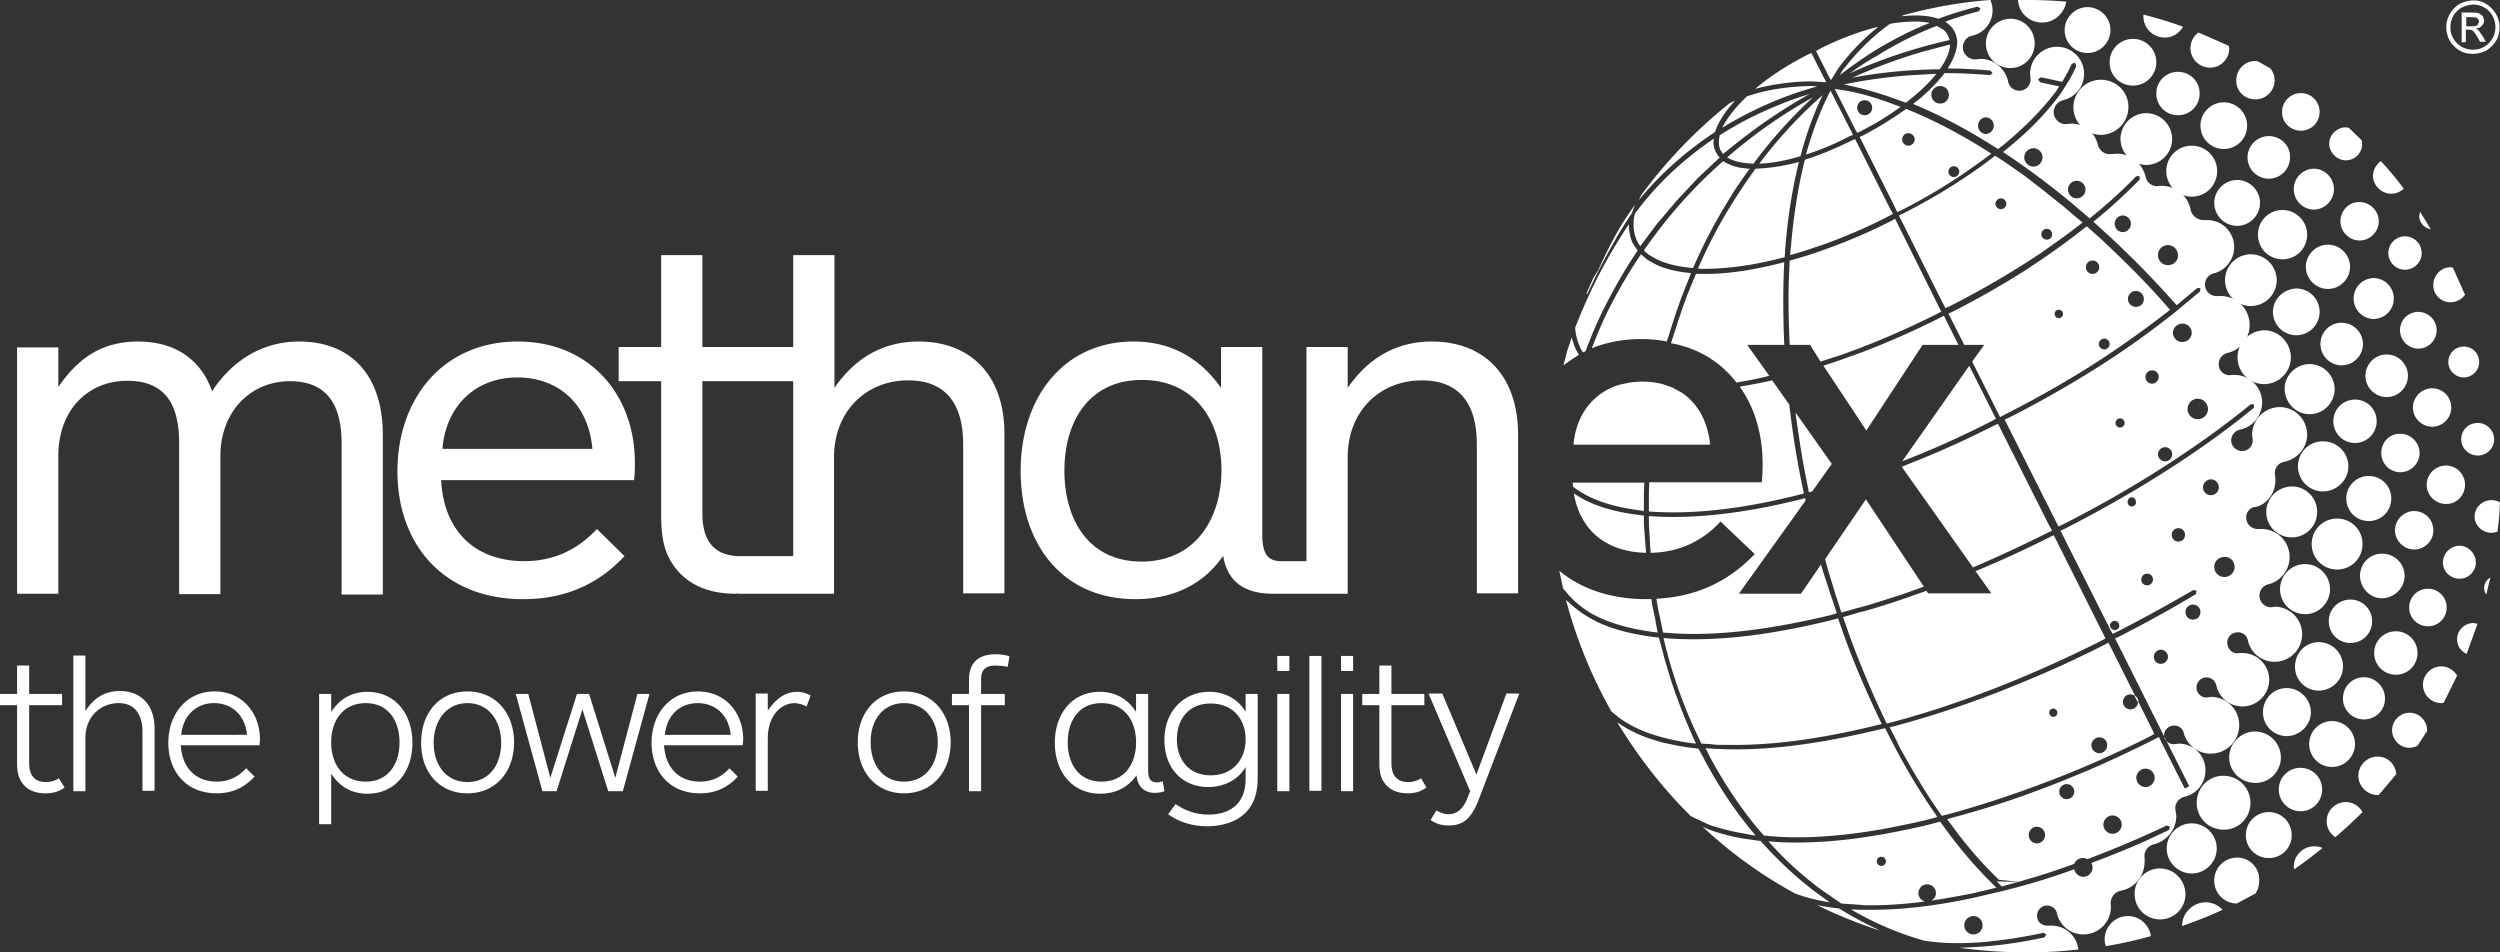
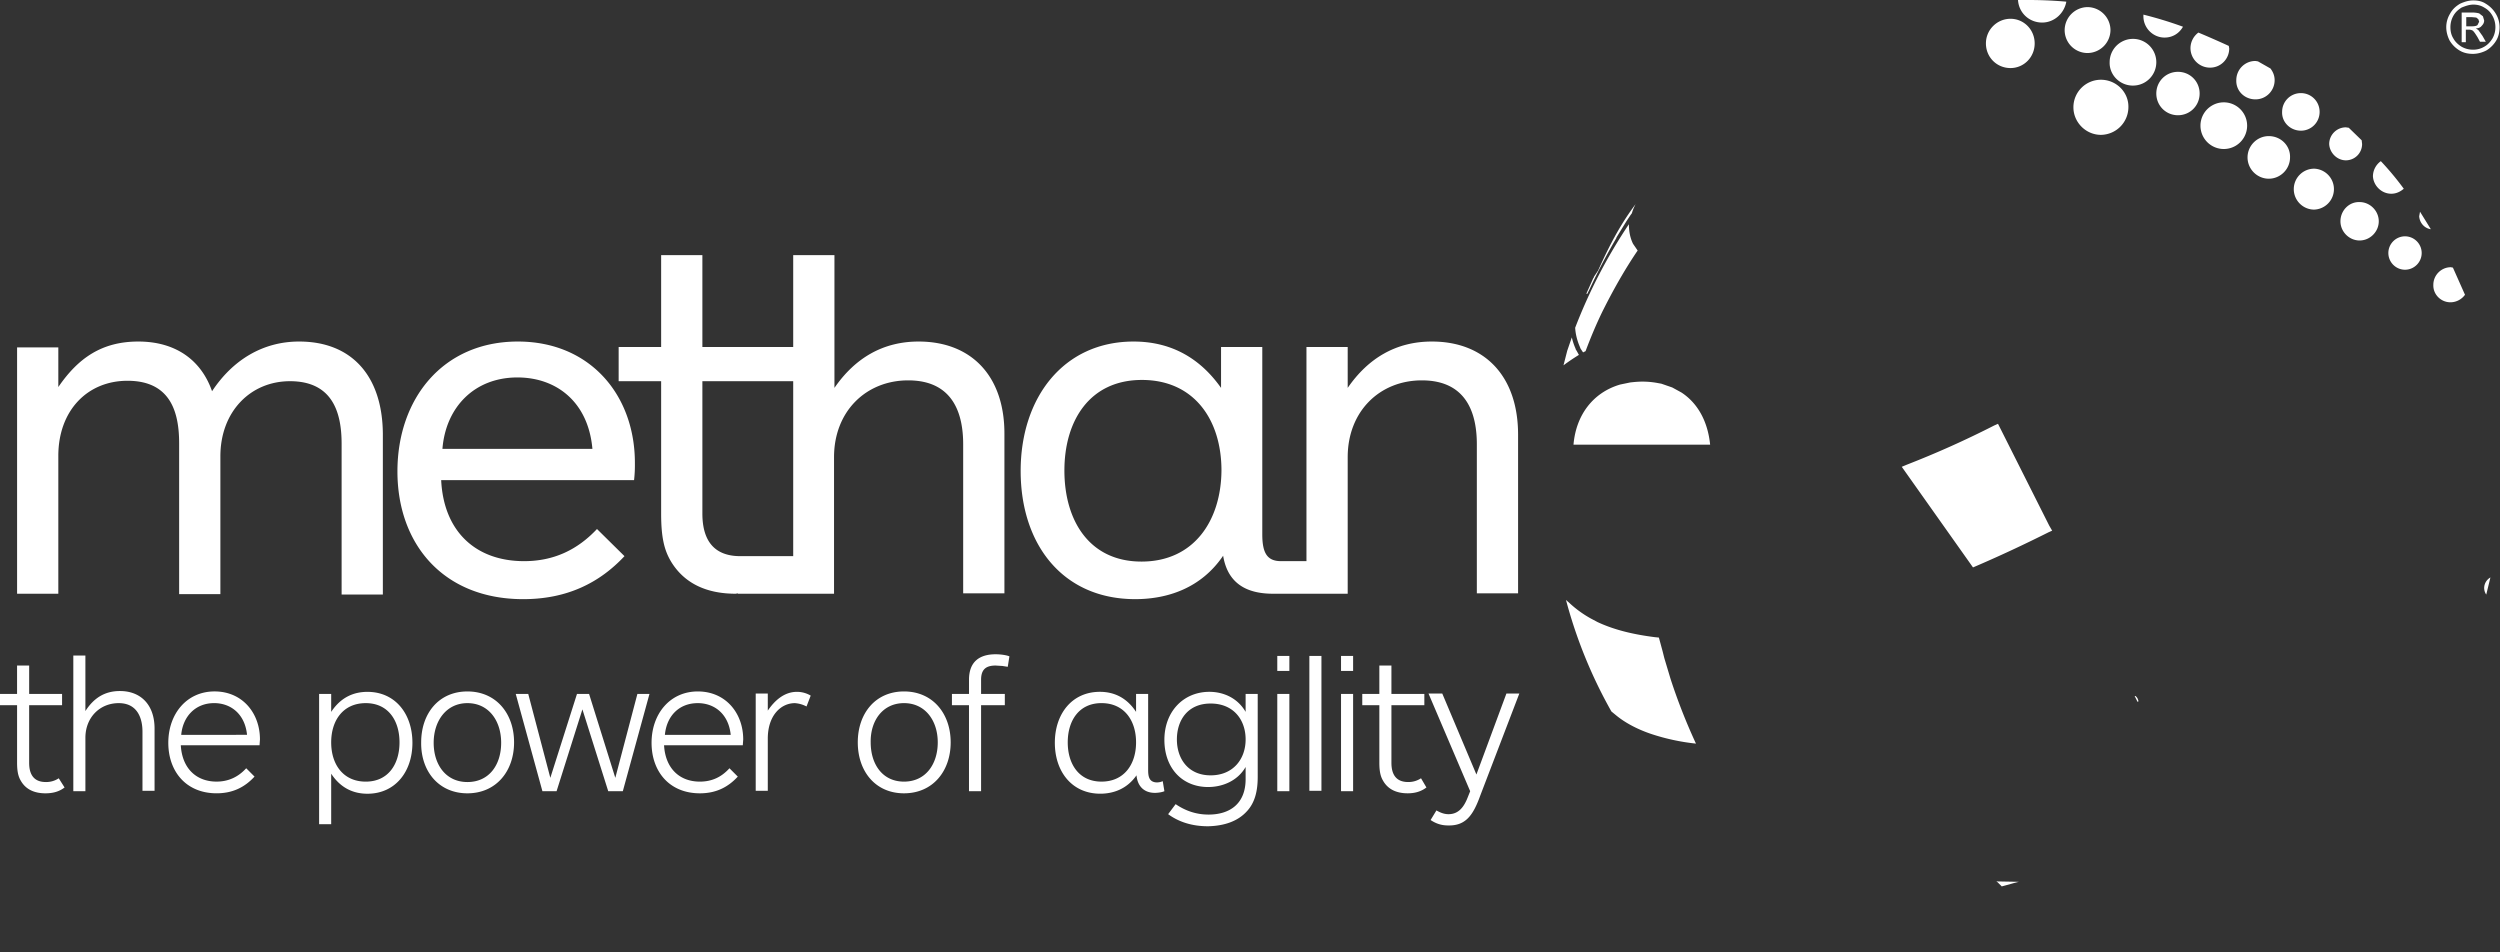
<svg xmlns="http://www.w3.org/2000/svg" width="189" height="72" viewBox="0 0 189 72" fill="none">
  <rect x="0" y="0" width="189" height="72" fill="#333333" stroke="none" />
  <g clip-path="url(#dmi93z3sva)" fill="#fff">
    <path d="M163.647 2.84c.598 0 1.102-.315 1.386-.82a30.041 30.041 0 0 0-2.992-.915v.126c0 .884.724 1.61 1.606 1.61zM167.08 5.114c.819 0 1.449-.663 1.449-1.452l-.032-.19a72.726 72.726 0 0 0-2.299-1.01 1.48 1.48 0 0 0-.598 1.168c0 .82.661 1.484 1.48 1.484M170.513 7.512c.819 0 1.449-.662 1.449-1.451 0-.348-.126-.632-.315-.884l-.945-.537-.189-.031c-.819 0-1.449.662-1.449 1.452-.031.82.63 1.451 1.449 1.451M173.946 9.88c.787 0 1.417-.631 1.417-1.42 0-.79-.63-1.421-1.417-1.421-.788 0-1.418.631-1.418 1.42-.031.79.63 1.42 1.418 1.42zM177.347 12.121a1.23 1.23 0 0 0 1.228-1.231l-.031-.284-.977-.947-.22-.032c-.693 0-1.26.568-1.26 1.263.031.663.598 1.231 1.26 1.231M180.78 14.646c.378 0 .693-.158.945-.379a21.756 21.756 0 0 0-1.733-2.083 1.42 1.42 0 0 0-.598 1.136c.032.695.63 1.326 1.386 1.326zM154.387 1.705c.914 0 1.669-.695 1.827-1.579A33.187 33.187 0 0 0 153.127 0h-.566c.063.979.85 1.705 1.826 1.705zM157.82 4.009a1.75 1.75 0 0 0 1.732-1.736A1.75 1.75 0 0 0 157.82.537a1.75 1.75 0 0 0-1.732 1.736 1.73 1.73 0 0 0 1.732 1.736zM161.253 6.47c.976 0 1.764-.788 1.764-1.767a1.763 1.763 0 1 0-3.528 0c-.031.947.756 1.768 1.764 1.768zM166.292 7.07c0-.915-.724-1.64-1.638-1.64-.913 0-1.637.725-1.637 1.64 0 .916.724 1.642 1.637 1.642.914 0 1.638-.726 1.638-1.641zM169.883 9.501a1.763 1.763 0 1 0-3.528 0 1.763 1.763 0 1 0 3.528 0zM171.52 10.29c-.882 0-1.606.726-1.606 1.61 0 .884.724 1.61 1.606 1.61.882 0 1.607-.726 1.607-1.61.031-.884-.693-1.61-1.607-1.61zM173.41 14.299c0 .852.693 1.547 1.543 1.547a1.548 1.548 0 0 0 0-3.094c-.85 0-1.543.695-1.543 1.547zM176.938 16.73c0 .789.661 1.451 1.448 1.451.788 0 1.449-.662 1.449-1.451 0-.79-.661-1.453-1.449-1.453-.787-.031-1.448.632-1.448 1.453zM180.56 19.128c0 .695.566 1.263 1.259 1.263s1.26-.568 1.26-1.263c0-.694-.567-1.262-1.26-1.262-.693 0-1.259.568-1.259 1.262M185.252 22.853c.441 0 .85-.22 1.102-.568l-.913-2.052-.158-.031c-.724 0-1.322.6-1.322 1.325-.032.726.567 1.326 1.291 1.326M151.994 5.145c1.008 0 1.827-.82 1.827-1.862 0-1.042-.819-1.863-1.827-1.863s-1.858.821-1.858 1.863c0 1.041.819 1.862 1.858 1.862zM158.828 6.029a2.079 2.079 0 0 0-2.078 2.083c0 1.137.944 2.083 2.078 2.083a2.1 2.1 0 0 0 2.079-2.083c.031-1.136-.914-2.083-2.079-2.083z" />
-     <path d="M162.261 12.468a1.964 1.964 0 0 0 1.952-1.957 1.964 1.964 0 0 0-1.952-1.957 1.965 1.965 0 0 0-1.953 1.957c.032 1.073.882 1.957 1.953 1.957zM165.694 14.867c1.07 0 1.921-.852 1.921-1.925a1.911 1.911 0 0 0-1.921-1.926 1.912 1.912 0 0 0-1.922 1.926c0 1.073.882 1.925 1.922 1.925zM169.127 17.077a1.75 1.75 0 0 0 1.732-1.736 1.75 1.75 0 0 0-1.732-1.736 1.75 1.75 0 0 0-1.732 1.736 1.75 1.75 0 0 0 1.732 1.736zM172.56 15.877c-1.039 0-1.858.82-1.858 1.863 0 1.041.819 1.862 1.858 1.862 1.039 0 1.858-.82 1.858-1.862 0-1.042-.85-1.863-1.858-1.863zM175.992 18.497c-.913 0-1.669.758-1.669 1.673s.756 1.673 1.669 1.673c.914 0 1.67-.758 1.67-1.673s-.756-1.673-1.67-1.673M179.426 21.022a1.548 1.548 0 0 0 0 3.094 1.547 1.547 0 0 0 0-3.094zM181.441 24.968a1.4 1.4 0 0 0 1.386 1.389 1.4 1.4 0 0 0 1.386-1.389 1.4 1.4 0 0 0-1.386-1.389c-.756 0-1.386.6-1.386 1.389zM185.095 27.367a1.164 1.164 0 1 0 2.33 0c0-.663-.535-1.168-1.165-1.168s-1.165.505-1.165 1.168zM170.166 23.137a1.965 1.965 0 0 0 1.953-1.957 1.965 1.965 0 0 0-1.953-1.957 1.965 1.965 0 0 0-1.953 1.957c0 1.073.882 1.957 1.953 1.957zM171.835 23.58a1.763 1.763 0 1 0 3.528 0c0-.98-.787-1.768-1.764-1.768-.976.031-1.764.82-1.764 1.767zM175.426 26.01c0 .883.724 1.61 1.606 1.61.882 0 1.606-.727 1.606-1.61 0-.884-.724-1.61-1.606-1.61-.882 0-1.606.694-1.606 1.61zM180.433 26.799c-.881 0-1.606.726-1.606 1.61 0 .883.725 1.61 1.606 1.61.882 0 1.607-.727 1.607-1.61 0-.884-.725-1.61-1.607-1.61zM183.866 29.355c-.787 0-1.449.663-1.449 1.453 0 .789.662 1.452 1.449 1.452.788 0 1.449-.632 1.449-1.452 0-.821-.661-1.453-1.449-1.453zM186.071 33.206c0 .695.567 1.231 1.26 1.231.692 0 1.228-.568 1.228-1.23 0-.663-.567-1.232-1.228-1.232-.725 0-1.26.537-1.26 1.231zM169.158 27.02c0 1.136.914 2.02 2.016 2.02a2.033 2.033 0 0 0 2.016-2.02c0-1.105-.914-2.052-2.016-2.052-1.102.032-2.016.915-2.016 2.052zM174.607 31.313c1.039 0 1.89-.853 1.89-1.894a1.898 1.898 0 0 0-1.89-1.894c-1.039 0-1.89.852-1.89 1.894.032 1.041.851 1.894 1.89 1.894zM179.677 31.85c0-.916-.724-1.642-1.637-1.642-.914 0-1.638.726-1.638 1.641 0 .916.724 1.642 1.638 1.642.913 0 1.637-.758 1.637-1.642zM180.024 34.248c0 .82.661 1.452 1.449 1.452.787 0 1.448-.663 1.448-1.452 0-.789-.661-1.452-1.448-1.452-.819-.031-1.449.631-1.449 1.452zM186.355 36.647c0-.82-.662-1.452-1.449-1.452-.788 0-1.449.663-1.449 1.452 0 .79.661 1.452 1.449 1.452.787.032 1.449-.631 1.449-1.452zM188.338 37.815c-.692 0-1.259.568-1.259 1.231 0 .663.567 1.231 1.259 1.231.158 0 .315-.032.473-.095a25.44 25.44 0 0 0 .189-2.21 1.464 1.464 0 0 0-.662-.157M173.725 35.258c0 1.042.85 1.894 1.89 1.894 1.039 0 1.921-.852 1.921-1.894 0-1.041-.85-1.894-1.921-1.894-1.071 0-1.89.853-1.89 1.894zM179.079 39.393c.945 0 1.701-.757 1.701-1.704s-.756-1.705-1.701-1.705c-.945 0-1.701.758-1.701 1.705 0 .947.756 1.704 1.701 1.704zM183.961 40.088c0-.821-.661-1.452-1.449-1.452-.787 0-1.449.662-1.449 1.452 0 .789.662 1.452 1.449 1.452.788 0 1.449-.632 1.449-1.452zM185.945 43.75a1.23 1.23 0 0 0 1.228-1.232c0-.663-.567-1.262-1.228-1.262-.662 0-1.26.568-1.26 1.262 0 .695.567 1.231 1.26 1.231zM171.332 38.699a1.91 1.91 0 0 0 1.921 1.925 1.91 1.91 0 0 0 1.921-1.925 1.91 1.91 0 0 0-1.921-1.926c-1.071.032-1.921.884-1.921 1.926zM174.764 41.13c0 1.072.851 1.925 1.921 1.925a1.912 1.912 0 0 0 1.922-1.926 1.911 1.911 0 0 0-1.922-1.925c-1.07 0-1.921.852-1.921 1.925zM181.788 43.528c0-.915-.756-1.673-1.701-1.673-.945 0-1.669.758-1.669 1.673 0 .916.756 1.705 1.669 1.705.945-.032 1.701-.79 1.701-1.705zM184.969 45.927c0-.789-.63-1.42-1.417-1.42-.788 0-1.418.631-1.418 1.42 0 .79.63 1.42 1.418 1.42.787 0 1.417-.63 1.417-1.42zM185.756 48.326c0 .505.283.916.724 1.105l.819-2.273-.315-.063c-.693.032-1.228.568-1.228 1.231M172.371 44.538c0 1.042.85 1.894 1.889 1.894 1.04 0 1.89-.852 1.89-1.894 0-1.041-.85-1.893-1.89-1.893a1.897 1.897 0 0 0-1.889 1.893zM177.693 48.61c.914 0 1.638-.726 1.638-1.641 0-.916-.724-1.642-1.638-1.642-.913 0-1.637.727-1.637 1.642 0 .915.724 1.641 1.637 1.641zM182.764 49.368c0-.916-.724-1.642-1.638-1.642-.913 0-1.637.726-1.637 1.642 0 .915.724 1.641 1.637 1.641.914 0 1.638-.726 1.638-1.641zM184.559 50.378a1.4 1.4 0 0 0-1.386 1.389 1.4 1.4 0 0 0 1.386 1.389l.189-.032 1.008-2.052c-.252-.41-.693-.694-1.197-.694M175.3 52.209a1.83 1.83 0 0 0 0-3.662c-1.008 0-1.795.82-1.795 1.83a1.783 1.783 0 0 0 1.795 1.832zM180.307 52.808c0-.883-.724-1.61-1.606-1.61-.882 0-1.575.727-1.575 1.61 0 .884.725 1.579 1.575 1.579.914 0 1.606-.695 1.606-1.579zM182.166 53.882c-.725 0-1.323.6-1.323 1.325 0 .726.598 1.326 1.323 1.326a1.3 1.3 0 0 0 .598-.158l.724-1.105v-.063c0-.726-.598-1.325-1.322-1.325M171.08 53.85c0 1.01.818 1.8 1.795 1.8.976 0 1.826-.821 1.826-1.8 0-.979-.818-1.83-1.826-1.83s-1.795.82-1.795 1.83zM178.04 56.249a1.75 1.75 0 0 0-1.733-1.736 1.73 1.73 0 0 0-1.732 1.736 1.73 1.73 0 0 0 1.732 1.736 1.75 1.75 0 0 0 1.733-1.736zM179.741 57.196c-.788 0-1.449.663-1.449 1.452 0 .79.661 1.452 1.449 1.452h.094l1.323-1.578c-.063-.758-.661-1.326-1.417-1.326zM172.434 57.26a1.965 1.965 0 0 0-1.953-1.958 1.965 1.965 0 0 0-1.953 1.957c0 1.073.882 1.926 1.953 1.926 1.071.031 1.953-.853 1.953-1.926zM173.914 61.331c.913 0 1.638-.726 1.638-1.641 0-.916-.725-1.642-1.638-1.642-.913 0-1.638.726-1.638 1.642 0 .915.756 1.641 1.638 1.641zM177.347 60.637c-.788 0-1.449.63-1.449 1.452 0 .505.252.947.661 1.199.693-.6 1.386-1.231 2.047-1.894-.251-.442-.692-.757-1.259-.757zM170.135 60.7a2.046 2.046 0 0 0-2.048-2.052c-1.133 0-2.015.915-2.015 2.052 0 1.136.913 2.02 2.015 2.02 1.134.031 2.048-.884 2.048-2.02zM171.52 61.394c-.945 0-1.732.758-1.732 1.736a1.71 1.71 0 0 0 1.732 1.736 1.71 1.71 0 0 0 1.733-1.736 1.73 1.73 0 0 0-1.733-1.736zM173.41 65.53l.032.189a34.604 34.604 0 0 0 2.141-1.61 1.406 1.406 0 0 0-.63-.126c-.85 0-1.543.694-1.543 1.546zM163.804 64.14c0 1.042.851 1.894 1.89 1.894s1.89-.852 1.89-1.894a1.898 1.898 0 0 0-1.89-1.894c-1.039 0-1.89.853-1.89 1.894zM169.127 64.835c-.945 0-1.732.757-1.732 1.736 0 .978.755 1.704 1.7 1.736l1.418-.758c.188-.284.283-.6.283-.978a1.658 1.658 0 0 0-1.669-1.736zM163.3 65.655a1.91 1.91 0 0 0-1.921 1.926 1.91 1.91 0 0 0 1.921 1.925 1.91 1.91 0 0 0 1.921-1.925c-.031-1.073-.882-1.926-1.921-1.926zM164.97 69.98v.031c1.039-.378 2.047-.757 3.055-1.23a1.759 1.759 0 0 0-1.292-.569c-.976.032-1.763.82-1.763 1.768M160.875 69.254c-.976 0-1.764.789-1.764 1.767 0 .19.032.348.095.505a29.59 29.59 0 0 0 3.401-.757c-.126-.852-.85-1.515-1.732-1.515M129.664 9.975c.22-.726.756-1.547 1.512-2.368l-.41.19a37.03 37.03 0 0 0-6.708 6.976l-.158.347c1.638-1.989 3.559-3.693 5.764-5.145M145.348 26.073h2.709l-1.102-2.21-.284.158c-2.016 1.01-4.063 1.925-6.11 2.683l-1.323.474-.441.157-.85.284-.094.032 3.243 4.893M137.065 7.355a37.394 37.394 0 0 0-6.488 4.545c.441.284 1.134.442 1.984.473a36.044 36.044 0 0 1 4.504-5.018m.724-.158a34.16 34.16 0 0 0-4.787 5.176c.914-.031 1.984-.22 3.118-.568.441-1.704 1.008-3.25 1.669-4.608zM139.049 68.686a23.346 23.346 0 0 1-1.669-.253 36.535 36.535 0 0 0 4.756 1.926l-.441-.221a26.702 26.702 0 0 1-2.646-1.452M126.01 25.82l.063-.19c.441-1.42.882-2.808 1.449-4.166l.315-.82c-1.071-.095-2.016-.316-2.74-.695l-.504-.284-.094-.063-.41-.347-.031-.032a37.901 37.901 0 0 0-2.614 4.514c-.41.852-.756 1.705-1.103 2.588 1.103-.442 2.362-.694 3.748-.694.662 0 1.323.063 1.921.19m5.26 3.093a24.807 24.807 0 0 0 2.488-.505l-1.669-2.336h2.803a68.427 68.427 0 0 1-.032-5.682l.032-.568-.252.063c-1.89.474-3.937.852-5.89.82h-.535l-.409.98c-.536 1.293-.977 2.714-1.418 4.071l-.063.19c2.11.378 3.78 1.451 4.945 2.967zM140.971 7.576c.314 0 .566.252.566.568a.565.565 0 0 1-.566.568.565.565 0 0 1-.567-.568c0-.316.252-.568.567-.568zm-.882 2.62-.095-.19-1.606-3.156c-.724 1.388-1.354 3.03-1.858 4.83a19.135 19.135 0 0 0 3.244-1.358l.315-.127zm.315-.158.283-.127a21.599 21.599 0 0 0 2.992-1.83l-.85-.316c-1.134-.41-2.299-.758-3.496-.947l-.63-.095 1.606 3.157.095.158zM139.837 5.555l.189-.094c2.299-1.042 4.756-1.831 7.212-2.4l.158-.03-.126-.348a1.184 1.184 0 0 0-.41-.473l-.441-.253a26.506 26.506 0 0 0-4.535 2.273c-.693.378-1.354.82-2.047 1.325m4.756.127h-.063a38.914 38.914 0 0 0-5.103.694h-.031l.252.063c1.071.221 2.079.505 3.118.853l1.323.473.693-.568a12.387 12.387 0 0 0 1.448-1.42l.158-.19h-.158l-1.637.095zm-5.323-.316-.189.316a35.408 35.408 0 0 1 2.614-1.831c1.354-.82 2.74-1.547 4.189-2.115-.693-.158-1.575-.126-2.614 0l-.378.063c-1.291.916-2.488 2.084-3.622 3.567zm6.425-1.547-.252.064a39.84 39.84 0 0 0-5.323 1.957l-.189.063.126-.032c2.142-.41 4.284-.6 6.457-.631h.126c.504-.695.756-1.326.787-1.863l-.189.032-1.543.41zM118.704 45.106a7.214 7.214 0 0 0 1.7 1.326l.504.253c1.323.6 2.709.915 4.158 1.105l.252.031-.189-1.041-.189-.884-.095-.6h-.346c-2.772 0-4.977-.79-6.614-2.146l.283 1.325.473.568m5.637-5.429v-.631l-.441-.063c-1.543-.19-3.118-.568-4.44-1.358l-.41-.252c.473 2.84 2.52 4.42 5.449 4.482v-.063l-.158-2.115zM131.774 63.004l.85.158h.095l-.126-.158c-1.449-1.705-2.772-3.725-3.811-5.713l-.378-.695-.567-.063c-.756-.095-1.48-.252-2.204-.41l-.819-.253a9.614 9.614 0 0 1-2.551-1.262c1.574 2.588 3.433 4.987 5.574 7.102l1.418.663c.787.252 1.606.473 2.519.631M137.443 67.58c-1.543-1.135-2.992-2.493-4.346-4.008h-.063l-1.323-.19a14.634 14.634 0 0 1-2.582-.694l-.41-.19a34.109 34.109 0 0 0 6.929 5.02c.787.315 1.669.536 2.677.694M143.648 56.565l.913 1.61c.598 1.01 1.228 2.051 1.89 2.998l.346.505.504-.126c3.024-.82 6.016-1.862 8.945-3.03l1.385-.569c1.67-.726 3.339-1.483 4.945-2.304l.284-.158-.126-.284-1.103-2.21v.064a.565.565 0 0 1-.567.568.565.565 0 0 1-.567-.568c0-.316.252-.568.567-.568a.58.58 0 0 1 .378.158l-2.047-4.072-.283.157a79.938 79.938 0 0 1-6.047 2.778c-3.465 1.452-6.898 2.62-10.205 3.472l.536 1.042m15.306-.284a.58.58 0 0 1 .599.6.6.6 0 0 1-.599.6.62.62 0 0 1-.598-.6c0-.316.283-.6.598-.6zm-3.464-2.178a.316.316 0 0 1 0 .631.316.316 0 0 1-.315-.315c0-.19.126-.316.315-.316zM156.025 15.625l-.913-.726-.63-.505-.976-.758-.536-.41-1.543-1.073-.598-.38a31.211 31.211 0 0 1-2.237 1.61c-1.48 1.01-3.086 1.926-4.755 2.778l-.284.127 3.339 6.66.189.347.283-.126a68.312 68.312 0 0 0 5.764-3.283l1.165-.758c.882-.63 1.764-1.23 2.614-1.893l.535-.41-.755-.632m-5.418-.379a.417.417 0 0 1-.409-.41c0-.221.189-.41.409-.41.221 0 .41.189.41.41 0 .22-.189.41-.41.41zm3.465 2.304a.418.418 0 0 1-.41-.41c0-.22.189-.41.41-.41.22 0 .409.19.409.41 0 .253-.189.41-.409.41zM129.853 56.312h.724c3.559.063 7.087-.505 10.52-1.294l1.165-.284a78.38 78.38 0 0 1-2.299-5.209l-.535-1.42-.158-.473-.315-.884-.724.19c-3.906.946-8.126 1.609-12.126 1.325l-.346-.032.22.884a35.752 35.752 0 0 0 2.331 6.44l.315.662.598.032" />
-     <path d="M146.671 7.828a.666.666 0 0 1-.661-.663c0-.378.315-.663.661-.663.378 0 .661.285.661.663a.646.646 0 0 1-.661.663zm7.055 4.766a.7.7 0 0 1-.693-.694.7.7 0 0 1 .693-.694.7.7 0 0 1 .693.694c-.032.41-.315.694-.693.694zm3.275 2.4a.666.666 0 0 1-.661-.663c0-.348.283-.663.661-.663.347 0 .662.284.662.663a.666.666 0 0 1-.662.662zm3.465 2.556a.632.632 0 0 1 0-1.262c.346 0 .63.284.63.63a.633.633 0 0 1-.63.632zm3.433 2.494a.747.747 0 0 1-.756-.758c0-.442.346-.757.756-.757.409 0 .756.347.756.757.031.41-.315.758-.756.758zm-3.622 12.279a.35.35 0 0 1-.347-.348.35.35 0 0 1 .347-.347.35.35 0 0 1 .346.348.35.35 0 0 1-.346.347zm2.425-3.315a.498.498 0 0 1-.504-.505c0-.284.22-.505.504-.505.283 0 .504.221.504.505-.032.284-.252.505-.504.505zm.976 5.871a.552.552 0 0 1-.535-.536c0-.284.252-.537.535-.537.284 0 .536.221.536.537a.532.532 0 0 1-.536.536zm.599-9.722c0-.378.315-.694.724-.694a.7.7 0 0 1 .693.694.7.7 0 0 1-.693.695c-.378.031-.724-.284-.724-.695zm1.858 6.534a.767.767 0 0 1-.756-.757c0-.442.346-.79.756-.79a.78.78 0 0 1 .787.79c0 .41-.346.757-.787.757zm-6.268 15.94a.35.35 0 0 1-.346-.346.35.35 0 0 1 .346-.348.35.35 0 0 1 .347.348c.031.189-.126.347-.347.347zm1.292-9.343c-.189 0-.315-.157-.315-.347 0-.19.157-.347.315-.347.189 0 .315.158.315.347.031.19-.126.347-.315.347zm1.165 5.966a.431.431 0 0 1-.441-.442c0-.252.189-.442.441-.442s.441.19.441.442a.451.451 0 0 1-.441.442zm2.362-3.314a.498.498 0 0 1-.504-.505c0-.284.221-.505.504-.505.283 0 .504.22.504.505a.498.498 0 0 1-.504.505zm4.252 1.925c0 .41-.347.758-.788.758a.767.767 0 0 1-.755-.758c0-.442.346-.757.755-.757.441-.032.788.316.788.757zm-1.795-6.628a.599.599 0 0 1 0 1.2.599.599 0 0 1-.599-.6c0-.316.284-.6.599-.6zm-1.355 9.47c.315 0 .567.252.567.567a.565.565 0 0 1-.567.569.565.565 0 0 1-.567-.569c0-.315.252-.568.567-.568zm-2.96 3.945c0-.284.252-.537.535-.537.284 0 .536.253.536.537a.553.553 0 0 1-.536.536.531.531 0 0 1-.535-.536zm-8.85 14.11a.632.632 0 0 1 0-1.263c.346 0 .63.284.63.631a.633.633 0 0 1-.63.631zm2.267-3.346a.564.564 0 0 1-.566-.569c0-.315.251-.568.566-.568.315 0 .567.253.567.568a.565.565 0 0 1-.567.569zm3.465 2.62a.7.7 0 0 1-.693-.695.7.7 0 0 1 .693-.694.7.7 0 0 1 .693.694.7.7 0 0 1-.693.694zm2.488-3.536a.7.7 0 0 1-.693-.694.7.7 0 0 1 .693-.695.7.7 0 0 1 .693.695.7.7 0 0 1-.693.694zm-13.007 11.143a.7.7 0 0 1-.693-.695.7.7 0 0 1 .693-.694.7.7 0 0 1 .692.694.699.699 0 0 1-.692.695zm-.756-57.512c.724-.505 1.448-1.01 2.11-1.515-2.205-1.42-4.378-2.557-6.425-3.378l-.063.032a28.47 28.47 0 0 1-3.181 1.957l-.283.126 2.708 5.398.126.284.284-.126a43.298 43.298 0 0 0 4.724-2.778zm-.725-.568c.221 0 .41.19.41.41 0 .221-.189.41-.41.41a.417.417 0 0 1-.409-.41c0-.22.189-.41.409-.41zm-3.433-2.494c.252 0 .473.221.473.474a.485.485 0 0 1-.473.473.484.484 0 0 1-.472-.473c0-.253.189-.474.472-.474zm8.347 56.596.724-.22c1.134-.316 2.236-.695 3.37-1.105l.094-.032a.697.697 0 0 1 .662-.442c.126 0 .22.032.315.095l.315-.126a75.38 75.38 0 0 0 5.7-2.43l.252.094-.094.252-1.544.726c-1.448.663-2.897 1.232-4.314 1.768.063.095.094.221.094.347a.7.7 0 0 1-.693.695.711.711 0 0 1-.693-.569 52.764 52.764 0 0 1-5.417 1.642l-2.015.473c-2.866.632-5.512.947-7.843.947h-.944l-.662-.031a23.799 23.799 0 0 0 5.543 2.367c1.606.253 3.528.253 5.701-.031a34.592 34.592 0 0 0 3.307-.569l.22.127-.126.22a35.144 35.144 0 0 1-3.338.569c-1.103.126-2.142.19-3.118.22 1.669.222 3.338.348 5.07.348 1.323 0 2.646-.063 3.937-.221a2.038 2.038 0 0 0-1.984-1.8h-.252c-.472.032-.819-.22-.882-.63-.063-.41.221-.821.63-.884.41-.063.819.22.882.631v.032a2.06 2.06 0 0 0 1.984 1.515 2.08 2.08 0 0 0 2.079-2.084v-.094a.972.972 0 0 1 .787-1.137c1.008-.189 1.764-1.104 1.764-2.21v-.252c-.095-.473.252-.947.724-1.041.945-.253 1.67-1.105 1.67-2.147l-.063-.442c-.095-.473.252-.915.724-1.01a2.036 2.036 0 0 0 1.543-1.988c0-1.137-.913-2.02-2.015-2.02l-.252.031c-.41.063-.788-.19-.851-.568-.063-.379.221-.758.63-.82.41-.064.787.189.85.567a2.1 2.1 0 0 0 2.048 1.547 2.146 2.146 0 0 0 2.141-2.146c0-1.2-.945-2.147-2.141-2.147l-.158.032a.76.76 0 1 1 .567-.915 2.03 2.03 0 0 0 1.984 1.61 2.032 2.032 0 0 0 2.016-2.021c0-1.105-.913-2.02-2.016-2.02h-.22a.75.75 0 0 1-.914-.632.75.75 0 0 1 .63-.915.75.75 0 0 1 .914.631 2.062 2.062 0 0 0 2.015 1.579 2.08 2.08 0 0 0 2.079-2.084 2.08 2.08 0 0 0-2.079-2.083l-.126.032a.865.865 0 0 1-1.007-.726.866.866 0 0 1 .724-1.01 2.139 2.139 0 0 0 1.543-2.052 2.12 2.12 0 0 0-2.142-2.115h-.188a.874.874 0 0 1-.945-.758c-.063-.473.252-.883.724-.915.85-.19 1.48-1.073 1.48-2.02l-.031-.379a.86.86 0 0 1 .693-1.01c.976-.19 1.732-1.042 1.732-2.052a2.08 2.08 0 0 0-2.079-2.083 2.099 2.099 0 0 0-2.078 2.083l.031.284a.8.8 0 0 1-.661.947.84.84 0 0 1-.945-.663.841.841 0 0 1 .661-.947 2.098 2.098 0 0 0 1.669-2.051 2.078 2.078 0 0 0-2.078-2.083h-.221a.814.814 0 0 1-.976-.695.879.879 0 0 1 .693-.979c.945-.22 1.638-1.073 1.638-2.114a2.18 2.18 0 0 0-2.174-2.178h-.22a.88.88 0 0 1-.976-.758.882.882 0 0 1 .756-.978 2.075 2.075 0 0 0 1.448-1.957 2.045 2.045 0 0 0-2.047-2.052h-.126c-.535.063-1.071-.316-1.134-.852a2.233 2.233 0 0 0-2.173-1.736h-.157c-.504.126-.977-.222-1.071-.727-.252-.978-1.134-1.704-2.173-1.704l-.441.032c-.473.063-.913-.285-1.008-.79a2.07 2.07 0 0 0-2.016-1.515l-.283.032c-.472.063-.913-.253-1.008-.758-.063-.505.252-.947.724-1.041h-.031a2.045 2.045 0 0 0-.441-4.04 2.045 2.045 0 0 0-2.047 2.051l.031.284c.063.474-.252.915-.724.979a.858.858 0 0 1-.976-.726c-.221-.947-1.071-1.673-2.079-1.673l-.283.031a.937.937 0 0 1-1.04-.757c-.063-.505.252-.979.756-1.042a1.96 1.96 0 0 0 1.48-1.894c0-.284-.063-.536-.157-.789-2.236.158-4.441.568-6.551 1.136l-.189.095c1.134-.126 2.11-.063 2.803.19a24.639 24.639 0 0 1 2.961-.916l.22.126-.126.221c-.85.221-1.701.474-2.551.79l.189.126c.22.189.409.378.535.631.095.19.158.41.189.663.032.6-.22 1.357-.724 2.115 1.071 0 2.142.063 3.244.158l.157.189-.189.158a42.266 42.266 0 0 0-3.433-.158l-.283.347c-.472.568-1.008 1.073-1.543 1.547l-.567.442c2.079.852 4.22 1.988 6.425 3.409l.378-.284c1.448-1.2 2.866-2.557 4-4.072l.252-.379-1.449-.316-.158-.22.221-.158 1.606.347c.283-.474.535-.916.724-1.358l.252-.094.095.252c-.189.474-.473.979-.819 1.515l-.409.632c-1.134 1.546-2.52 2.904-4 4.103l-.315.253.472.315a58.42 58.42 0 0 1 5.228 3.978l.851.726a39.165 39.165 0 0 0 3.527-3.189h.252v.253a38.657 38.657 0 0 1-3.496 3.188l1.039.947a72.918 72.918 0 0 1 4.662 4.703l.598.663 1.543-1.294h.252l-.031.252-1.701 1.42a65.065 65.065 0 0 1-6.456 4.578 82.077 82.077 0 0 1-6.331 3.567l-.283.126 3.874 7.702.189.379.283-.127a87.958 87.958 0 0 0 6.33-3.535c2.866-1.768 5.544-3.63 7.937-5.587l.252.032-.031.252c-2.394 1.957-5.103 3.851-8 5.619a93.646 93.646 0 0 1-6.331 3.535l-.283.126 3.748 7.45.189.347.283-.126a114.736 114.736 0 0 0 5.827-3.188l.252.063-.063.252a94.725 94.725 0 0 1-5.827 3.22l-.283.126 3.559 7.102 2.047 4.072-.158.095-.189.063-1.952-3.883-.284.158c-1.637.82-3.307 1.61-4.976 2.336l-1.386.568c-2.834 1.168-5.732 2.178-8.692 2.967l-.662.19.378.505a29.717 29.717 0 0 0 3.307 3.85l.221.222 1.512.157zm-2.489-56.533a.632.632 0 0 1 0-1.262.632.632 0 0 1 0 1.262z" />
-     <path d="M142.23 64.772a.35.35 0 0 1 .347.347.35.35 0 0 1-.347.347.35.35 0 0 1-.346-.347c0-.221.157-.347.346-.347zm-1.323-1.863 1.386-.22c1.134-.222 2.299-.443 3.433-.727l.725-.19-.063-.125a47.028 47.028 0 0 1-3.339-5.556l-.535-1.041-1.229.284c-3.81.883-7.905 1.515-11.842 1.262l-.504-.031.315.631c1.04 1.925 2.237 3.756 3.622 5.43l.473.536c2.141.252 4.692.158 7.558-.253zm.032 5.524c1.417.032 2.96-.063 4.598-.284a.645.645 0 0 1-.504-.631c0-.347.284-.663.662-.663.346 0 .661.284.661.663 0 .252-.126.442-.346.568a69.309 69.309 0 0 0 3.212-.568l1.701-.41-.284-.285a32.786 32.786 0 0 1-3.59-4.198l-.378-.505-.85.221c-1.134.284-2.299.505-3.433.726l-1.386.221c-1.89.284-3.653.41-5.26.41-.724 0-1.385-.031-2.047-.094a25.608 25.608 0 0 0 4 3.661l1.512 1.042 1.386.095.346.031zM138.23 5.713l.189.348.567-.916a16.854 16.854 0 0 1 3.024-3.125c-1.417.347-2.929.916-4.441 1.673l-.031.032-.252.126M142.955 15.909l-2.709-5.398-.283.126c-1.166.569-2.331 1.074-3.465 1.42l-.063.064c-.504 2.02-.819 4.103-1.008 6.155l-.094 1.01c.819-.22 1.638-.505 2.488-.789 1.669-.6 3.37-1.326 5.008-2.178l.283-.158M138.073 6.218l-.189-.347-.945-1.862-.283.126c-1.48.758-2.866 1.641-3.968 2.588a16.6 16.6 0 0 1 4.314-.568m.378.379-.378-.032c-1.858.032-3.496.285-4.944.79l-.284.284c-.724.726-1.26 1.452-1.575 2.083a28.963 28.963 0 0 1 4.189-2.115 27.768 27.768 0 0 1 2.992-1.01zm-11.968 10.227 1.386-1.641.032-.032 1.48-1.578.063-.063 1.543-1.452.095-.095-.063-.063-.063-.063-.158-.253a1.715 1.715 0 0 1-.189-.789l.032-.252c-2.331 1.578-4.347 3.472-5.953 5.65l-.031.095-.032.126c-.126.726-.031 1.357.221 1.894l.22.378.095-.126 1.228-1.641.094-.095zm4.85-5.113c2.048-1.705 4.221-3.252 6.551-4.546-.787.253-1.574.505-2.299.82a26.261 26.261 0 0 0-4.503 2.305c-.032.19-.063.347-.063.505 0 .221.031.442.126.631l.188.285zm2.016 1.104c-.85-.031-1.543-.252-1.984-.568l-.095.063a36.488 36.488 0 0 0-5.858 6.597l-.063.095.032.032.378.315.063.032.504.284c.724.347 1.638.568 2.74.663a39.471 39.471 0 0 1 2.519-4.861c.536-.916 1.134-1.8 1.764-2.652zm.441 0a45.533 45.533 0 0 0-1.921 2.873 36.485 36.485 0 0 0-2.425 4.671l.252.032c1.165 0 2.33-.095 3.496-.284h.031a33.837 33.837 0 0 0 2.772-.6 40.57 40.57 0 0 1 1.071-7.197c-1.166.316-2.3.474-3.276.505zM137.632 27.335l.189-.063.882-.284.409-.126 1.292-.474a63.817 63.817 0 0 0 6.078-2.683l.284-.157-.189-.348-3.307-6.66-.284.158a41.529 41.529 0 0 1-5.071 2.178c-.881.316-1.763.6-2.614.82l-.031.695c-.095 1.83-.063 3.725.031 5.682h1.544M131.522 29.23c1.134 1.578 1.732 3.598 1.732 5.87 0 .569-.031 1.042-.063 1.358h-8.503l-.032.726v1.483l.473.032c3.464.19 7.149-.379 10.487-1.2l.756-.189-.22-1.073a67.742 67.742 0 0 1-.882-5.65l-1.291-1.831c-.851.19-1.67.347-2.457.473M118.924 36.805l.095.063c1.417 1.042 3.181 1.484 4.881 1.705l.378.063v-1.452l.032-.695h-5.417" />
-     <path d="m131.459 44.886 5.039-7.04-.031-.189-.347.095c-3.559.884-7.338 1.483-10.991 1.294l-.473-.032v.6l.126 2.115v.063c2.142-.031 3.937-.884 5.291-2.367l2.583 2.462c-1.827 1.925-4.22 3.22-7.433 3.377l.095.6.189.884.22 1.073.882.063c3.811.221 7.968-.473 11.684-1.357l.567-.158-.283-.884-.189-.536-.315-.979-.189-.568-.22-.726-1.512 2.21m9.637 0-.157-.221-.347.126-1.543.537-.85.284-1.418.441-.944.253-1.197.347.315.884.157.474.536 1.42c.724 1.83 1.48 3.598 2.299 5.271 3.307-.852 6.771-2.051 10.236-3.503a93.721 93.721 0 0 0 6.015-2.778l.283-.158-3.905-7.796-.283.126a81.866 81.866 0 0 1-5.638 2.588l1.197 1.673h-4.756v.032zm-7.81-2.62.031.126.252.915.22.695.252.852.252.758.221.694 1.134-.316 1.039-.284 1.197-.379 1.102-.347 1.764-.631-4.378-6.597-3.086 4.514zM135.742 31.186l.063.505c.221 1.515.441 3.03.756 4.546l.189.978.252-.063 1.48-2.083M144.026 34.785c2.204-.852 4.409-1.863 6.582-2.967l.283-.158-2.015-4.009-5.071 7.228M149.096 27.335l2.11 4.198.284-.157a81.138 81.138 0 0 0 6.299-3.536 75.722 75.722 0 0 0 6.267-4.419l-.724-.82c-1.418-1.579-2.929-3.062-4.473-4.514l-1.102-.979-.567.442a56.98 56.98 0 0 1-2.645 1.926l-1.166.789a64.261 64.261 0 0 1-5.795 3.314l-.283.126 1.197 2.368h1.511M161.473 22c.347 0 .599.284.599.6a.58.58 0 0 1-.599.6.598.598 0 0 1-.598-.6c0-.348.283-.6.598-.6zm-2.393 3.598c.22 0 .409.19.409.41 0 .222-.189.411-.409.411a.418.418 0 0 1-.41-.41c0-.221.189-.41.41-.41zm-.882-5.902c.283 0 .504.22.504.505a.498.498 0 0 1-.504.505.498.498 0 0 1-.504-.505c0-.284.221-.505.504-.505zm-2.551 3.724a.316.316 0 0 1 0 .632.316.316 0 0 1-.315-.316c0-.19.126-.316.315-.316z" />
    <path d="m154.86 40.245.283-.126-.22-.379-3.874-7.701-.284.126a71.984 71.984 0 0 1-6.614 2.967l-.378.158 5.386 7.607c1.921-.82 3.811-1.704 5.701-2.651M161.442 52.619h-.063l.22.442.063-.032v-.031a.583.583 0 0 0-.22-.379M127.113 29.671l-.693-.379-.819-.284-.346-.063a6.246 6.246 0 0 0-1.103-.095c-.315 0-.63.032-.913.064l-.756.157c-2.047.6-3.338 2.305-3.527 4.546h10.33c-.189-1.862-1.008-3.188-2.173-3.946M108.248 25.82c-2.709 0-4.819 1.263-6.362 3.504v-3.093h-3.118v16.192h-1.921c-1.04 0-1.418-.6-1.418-2.02V26.231h-3.118v3.093c-1.763-2.494-4.063-3.504-6.614-3.504-5.29 0-8.535 4.23-8.535 9.785 0 5.556 3.181 9.69 8.661 9.69 2.426 0 4.977-.82 6.646-3.282.378 2.304 2.047 2.873 3.78 2.873h5.637V34.564c0-3.472 2.425-5.808 5.606-5.808 3.464 0 4.157 2.62 4.157 4.83v11.268h3.118V32.859c0-4.419-2.519-7.039-6.519-7.039M86.296 42.455c-3.937 0-5.827-3.093-5.827-6.881 0-3.788 1.922-6.85 5.858-6.85 3.937 0 6.016 2.999 6.016 6.85-.032 3.788-2.079 6.881-6.047 6.881zm-26.298-.41h-4.032c-1.89 0-2.866-1.074-2.866-3.22V28.82h6.866v13.226h.032zm-26.55-8.113c.252-3.156 2.425-5.397 5.669-5.397 2.929 0 5.354 1.83 5.669 5.397H33.448zM22.613 25.82c-2.771 0-5.039 1.42-6.582 3.756-.85-2.43-2.834-3.756-5.574-3.756-2.74 0-4.536 1.231-6.048 3.44v-2.998H1.292v18.624h3.117V34.469c0-3.44 2.205-5.682 5.229-5.682 3.275 0 3.905 2.4 3.905 4.735v11.395h3.118V34.501c0-3.41 2.3-5.682 5.26-5.682 3.244 0 3.905 2.399 3.905 4.735v11.395h3.118V32.796c-.032-4.387-2.362-6.976-6.33-6.976zm46.833 0c-2.708 0-4.819 1.263-6.362 3.504V19.286h-3.118v6.945H53.1v-6.945h-3.118v6.945H46.77v2.588h3.212v10.006c0 1.768.22 2.778.788 3.693 1.008 1.61 2.677 2.368 4.85 2.368l.157-.032v.032h7.276V34.564c0-3.472 2.425-5.808 5.606-5.808 3.464 0 4.157 2.62 4.157 4.83v11.268h3.118V32.859c.032-4.419-2.488-7.039-6.488-7.039zm-30.298 0c-5.669 0-9.102 4.325-9.102 9.817s3.465 9.659 9.512 9.659c3.307 0 5.763-1.231 7.653-3.251l-2.079-2.052c-1.48 1.578-3.275 2.43-5.511 2.43-3.654 0-6.079-2.24-6.268-6.123h14.582a9.85 9.85 0 0 0 .063-1.231c.032-5.177-3.37-9.249-8.85-9.249zM119.113 26.388v-.031a4.506 4.506 0 0 1-.283-.852l-.347 1.01-.283 1.104c.378-.284.756-.536 1.165-.789l-.157-.284M120.499 20.928v.063h-.032l-.535 1.2.031.03h.032l.031-.062.126-.253a46.64 46.64 0 0 1 2.048-3.914v-.032l.755-1.23.315-.474.095-.126c.063-.19.094-.316.283-.695-.724.979-1.606 2.273-2.834 5.02m2.645-2.021c-.22-.442-.315-.947-.315-1.483a39.7 39.7 0 0 0-4.062 7.828c.031.505.157.978.346 1.42l.063.158.189.284.189-.095c.378-1.01.787-1.988 1.26-2.967.787-1.578 1.669-3.156 2.677-4.64l-.347-.505zM150.923 66.634l.094.063.315.316.693-.19.221-.063.378-.095M126.294 51.325l-.473-1.578-.126-.505-.283-1.042-.315-.032c-1.48-.189-2.96-.505-4.315-1.136l-.535-.284a8.144 8.144 0 0 1-1.638-1.2l-.22-.189a35.823 35.823 0 0 0 3.433 8.428l.346.284c.724.6 1.701 1.105 2.772 1.452.976.316 2.078.568 3.275.694a43.789 43.789 0 0 1-1.921-4.892M183.772 17.33l-.819-1.326-.063.347c.032.505.41.915.882.978M187.803 44.444c0 .19.063.378.158.505l.315-1.294a.93.93 0 0 0-.473.789zM19.621 56.344l.032-.442c0-1.989-1.323-3.63-3.433-3.63s-3.496 1.704-3.496 3.882 1.354 3.82 3.653 3.82c1.197 0 2.11-.442 2.866-1.263l-.63-.631c-.598.663-1.354 1.01-2.236 1.01-1.574 0-2.614-1.042-2.708-2.746m5.007-.79H13.7c.126-1.388 1.071-2.398 2.488-2.398 1.26 0 2.33.82 2.488 2.399zM5.543 59.817h.913v-4.04c0-1.516 1.071-2.62 2.52-2.62s1.795 1.2 1.795 2.146v4.482h.914v-4.703c0-1.83-1.071-2.84-2.615-2.84-1.165 0-1.984.536-2.614 1.514v-4.198h-.913v10.259zm-.661-.284-.441-.695a1.707 1.707 0 0 1-.977.284c-.85 0-1.26-.505-1.26-1.452v-4.355h2.489v-.853H2.205v-2.146H1.29v2.146H0v.852h1.291v4.356c0 .663.095 1.042.284 1.358.378.663 1.04.947 1.858.947.567 0 1.04-.127 1.449-.442zM60.974 53.408l.315-.82a2.049 2.049 0 0 0-1.04-.285c-.944 0-1.669.632-2.204 1.42V52.43h-.913v7.354h.913V55.84c0-1.768 1.008-2.683 2.047-2.683.378.031.63.126.882.252m-4.819 2.936.032-.442c0-1.989-1.323-3.63-3.433-3.63s-3.496 1.704-3.496 3.882 1.354 3.82 3.653 3.82c1.197 0 2.11-.442 2.866-1.263l-.63-.631c-.598.663-1.322 1.01-2.236 1.01-1.575 0-2.614-1.042-2.708-2.746h5.952zm-.913-.79h-4.976c.126-1.388 1.039-2.398 2.488-2.398 1.26 0 2.33.82 2.488 2.399zm-8.157 4.262L49.1 52.46h-.913l-1.67 6.345-1.983-6.345h-.914l-2.015 6.345-1.67-6.345h-.945l2.016 7.355h1.071l1.953-6.187 1.952 6.187h1.103zm-11.748.158c2.173 0 3.527-1.673 3.527-3.851s-1.354-3.851-3.527-3.851-3.496 1.673-3.496 3.85c-.031 2.179 1.323 3.852 3.496 3.852zm0-6.818c1.606 0 2.551 1.325 2.551 2.998 0 1.673-.913 2.967-2.55 2.967-1.639 0-2.552-1.325-2.552-2.967 0-1.641.945-2.998 2.551-2.998zm-10.299-.695h-.913v9.849h.913v-3.82c.725 1.105 1.701 1.515 2.74 1.515 2.11 0 3.402-1.673 3.402-3.85 0-2.179-1.291-3.852-3.402-3.852-1.039 0-2.015.41-2.74 1.516V52.46zm2.614 6.629c-1.7 0-2.614-1.294-2.614-2.967s.914-2.967 2.614-2.967c1.701 0 2.551 1.325 2.551 2.967 0 1.641-.85 2.967-2.55 2.967zM76.186 50.41l.126-.79c-.22-.094-.662-.157-1.04-.157-1.196 0-2.015.536-2.015 1.925v1.073h-1.291v.852h1.29v6.503h.914v-6.503h1.795v-.852H74.17v-1.073c0-.79.378-1.073 1.102-1.073l.504.031m-7.432 9.628c2.173 0 3.527-1.673 3.527-3.851s-1.354-3.851-3.527-3.851c-2.174 0-3.496 1.673-3.496 3.85 0 2.179 1.322 3.852 3.496 3.852zm0-6.818c1.606 0 2.55 1.325 2.55 2.967 0 1.641-.913 2.967-2.55 2.967-1.638 0-2.52-1.326-2.52-2.967-.031-1.642.913-2.967 2.52-2.967zM91.524 53.187c1.732 0 2.645 1.231 2.645 2.715 0 1.483-.945 2.714-2.645 2.714-1.701 0-2.551-1.262-2.551-2.714s.819-2.715 2.55-2.715zm-8.252-.031c1.7 0 2.614 1.294 2.614 2.967s-.913 2.967-2.614 2.967c-1.7 0-2.551-1.326-2.551-2.967 0-1.642.85-2.967 2.551-2.967zm11.023 8.143c.567-.63.788-1.483.788-2.556V52.46h-.914v1.358c-.598-1.042-1.669-1.516-2.74-1.516-1.953 0-3.401 1.484-3.401 3.63 0 2.147 1.354 3.567 3.307 3.567 1.102 0 2.236-.473 2.834-1.515v.916c0 1.893-1.228 2.682-2.803 2.682-.976 0-1.795-.315-2.488-.789l-.567.758c.82.6 1.827.915 3.024.915 1.228-.031 2.267-.378 2.96-1.168zM86.8 58.238V52.46h-.913v1.358c-.724-1.105-1.7-1.516-2.74-1.516-2.11 0-3.401 1.673-3.401 3.851s1.29 3.851 3.433 3.851c.976 0 2.015-.347 2.74-1.389.094.947.692 1.326 1.385 1.326.19 0 .504-.031.725-.126l-.126-.758a1.15 1.15 0 0 1-.473.095c-.472-.032-.63-.316-.63-.915zM97.476 49.589h-.913v1.136h.913V49.59zm0 2.872h-.913v7.355h.913V52.46zM99.901 49.589h-.913v10.195h.913V49.59zM102.327 49.589h-.945v1.136h.913V49.59h.032zm0 2.872h-.945v7.355h.913V52.46h.032zM111.901 60.163l2.96-7.733h-.976l-2.268 6.123-2.582-6.123h-1.04l3.15 7.386-.189.473c-.283.726-.693 1.263-1.449 1.263-.346 0-.63-.126-.913-.284l-.441.726c.378.252.787.41 1.323.41 1.322.032 1.889-.757 2.425-2.24m-4.063-.632-.409-.695a1.709 1.709 0 0 1-.977.284c-.85 0-1.26-.505-1.26-1.452v-4.355h2.489v-.853h-2.489v-2.146h-.913v2.146h-1.291v.852h1.291v4.356c0 .663.095 1.042.284 1.358.377.663 1.039.947 1.858.947.535 0 1.008-.127 1.417-.442zM186.984.032c-.346 0-.661.094-1.008.252-.315.19-.567.41-.756.758a1.96 1.96 0 0 0-.283 1.01c0 .347.094.694.252 1.01.189.315.441.568.756.757.315.19.661.253 1.008.253.346 0 .693-.095 1.008-.253a2.18 2.18 0 0 0 .755-.757c.189-.316.252-.663.252-1.01a1.96 1.96 0 0 0-.283-1.01 2.174 2.174 0 0 0-.756-.758c-.283-.19-.598-.252-.945-.252m0 .315c.284 0 .567.063.819.221.283.158.472.347.63.631.157.285.22.569.22.853 0 .284-.063.568-.22.852-.158.253-.347.473-.63.631a1.629 1.629 0 0 1-.85.221c-.284 0-.567-.063-.851-.22-.252-.159-.472-.348-.63-.632-.157-.253-.22-.537-.22-.852 0-.284.063-.568.22-.853.158-.284.378-.473.63-.63.315-.127.599-.222.882-.222zm-.913 2.841h.346v-.947h.221c.126 0 .22.032.283.063.095.063.221.253.378.505l.189.348h.441l-.252-.442-.315-.442-.189-.127c.189 0 .347-.063.441-.189.126-.126.189-.252.189-.41l-.094-.316-.284-.22a2.14 2.14 0 0 0-.567-.064h-.756v2.241h-.031zm.378-1.231v-.663h.409l.347.032.157.126.063.19-.126.252c-.063.063-.22.095-.409.095h-.441v-.032z" />
  </g>
  <defs>
    <clipPath id="dmi93z3sva">
      <path fill="#fff" d="M0 0h189v72H0z" />
    </clipPath>
  </defs>
</svg>